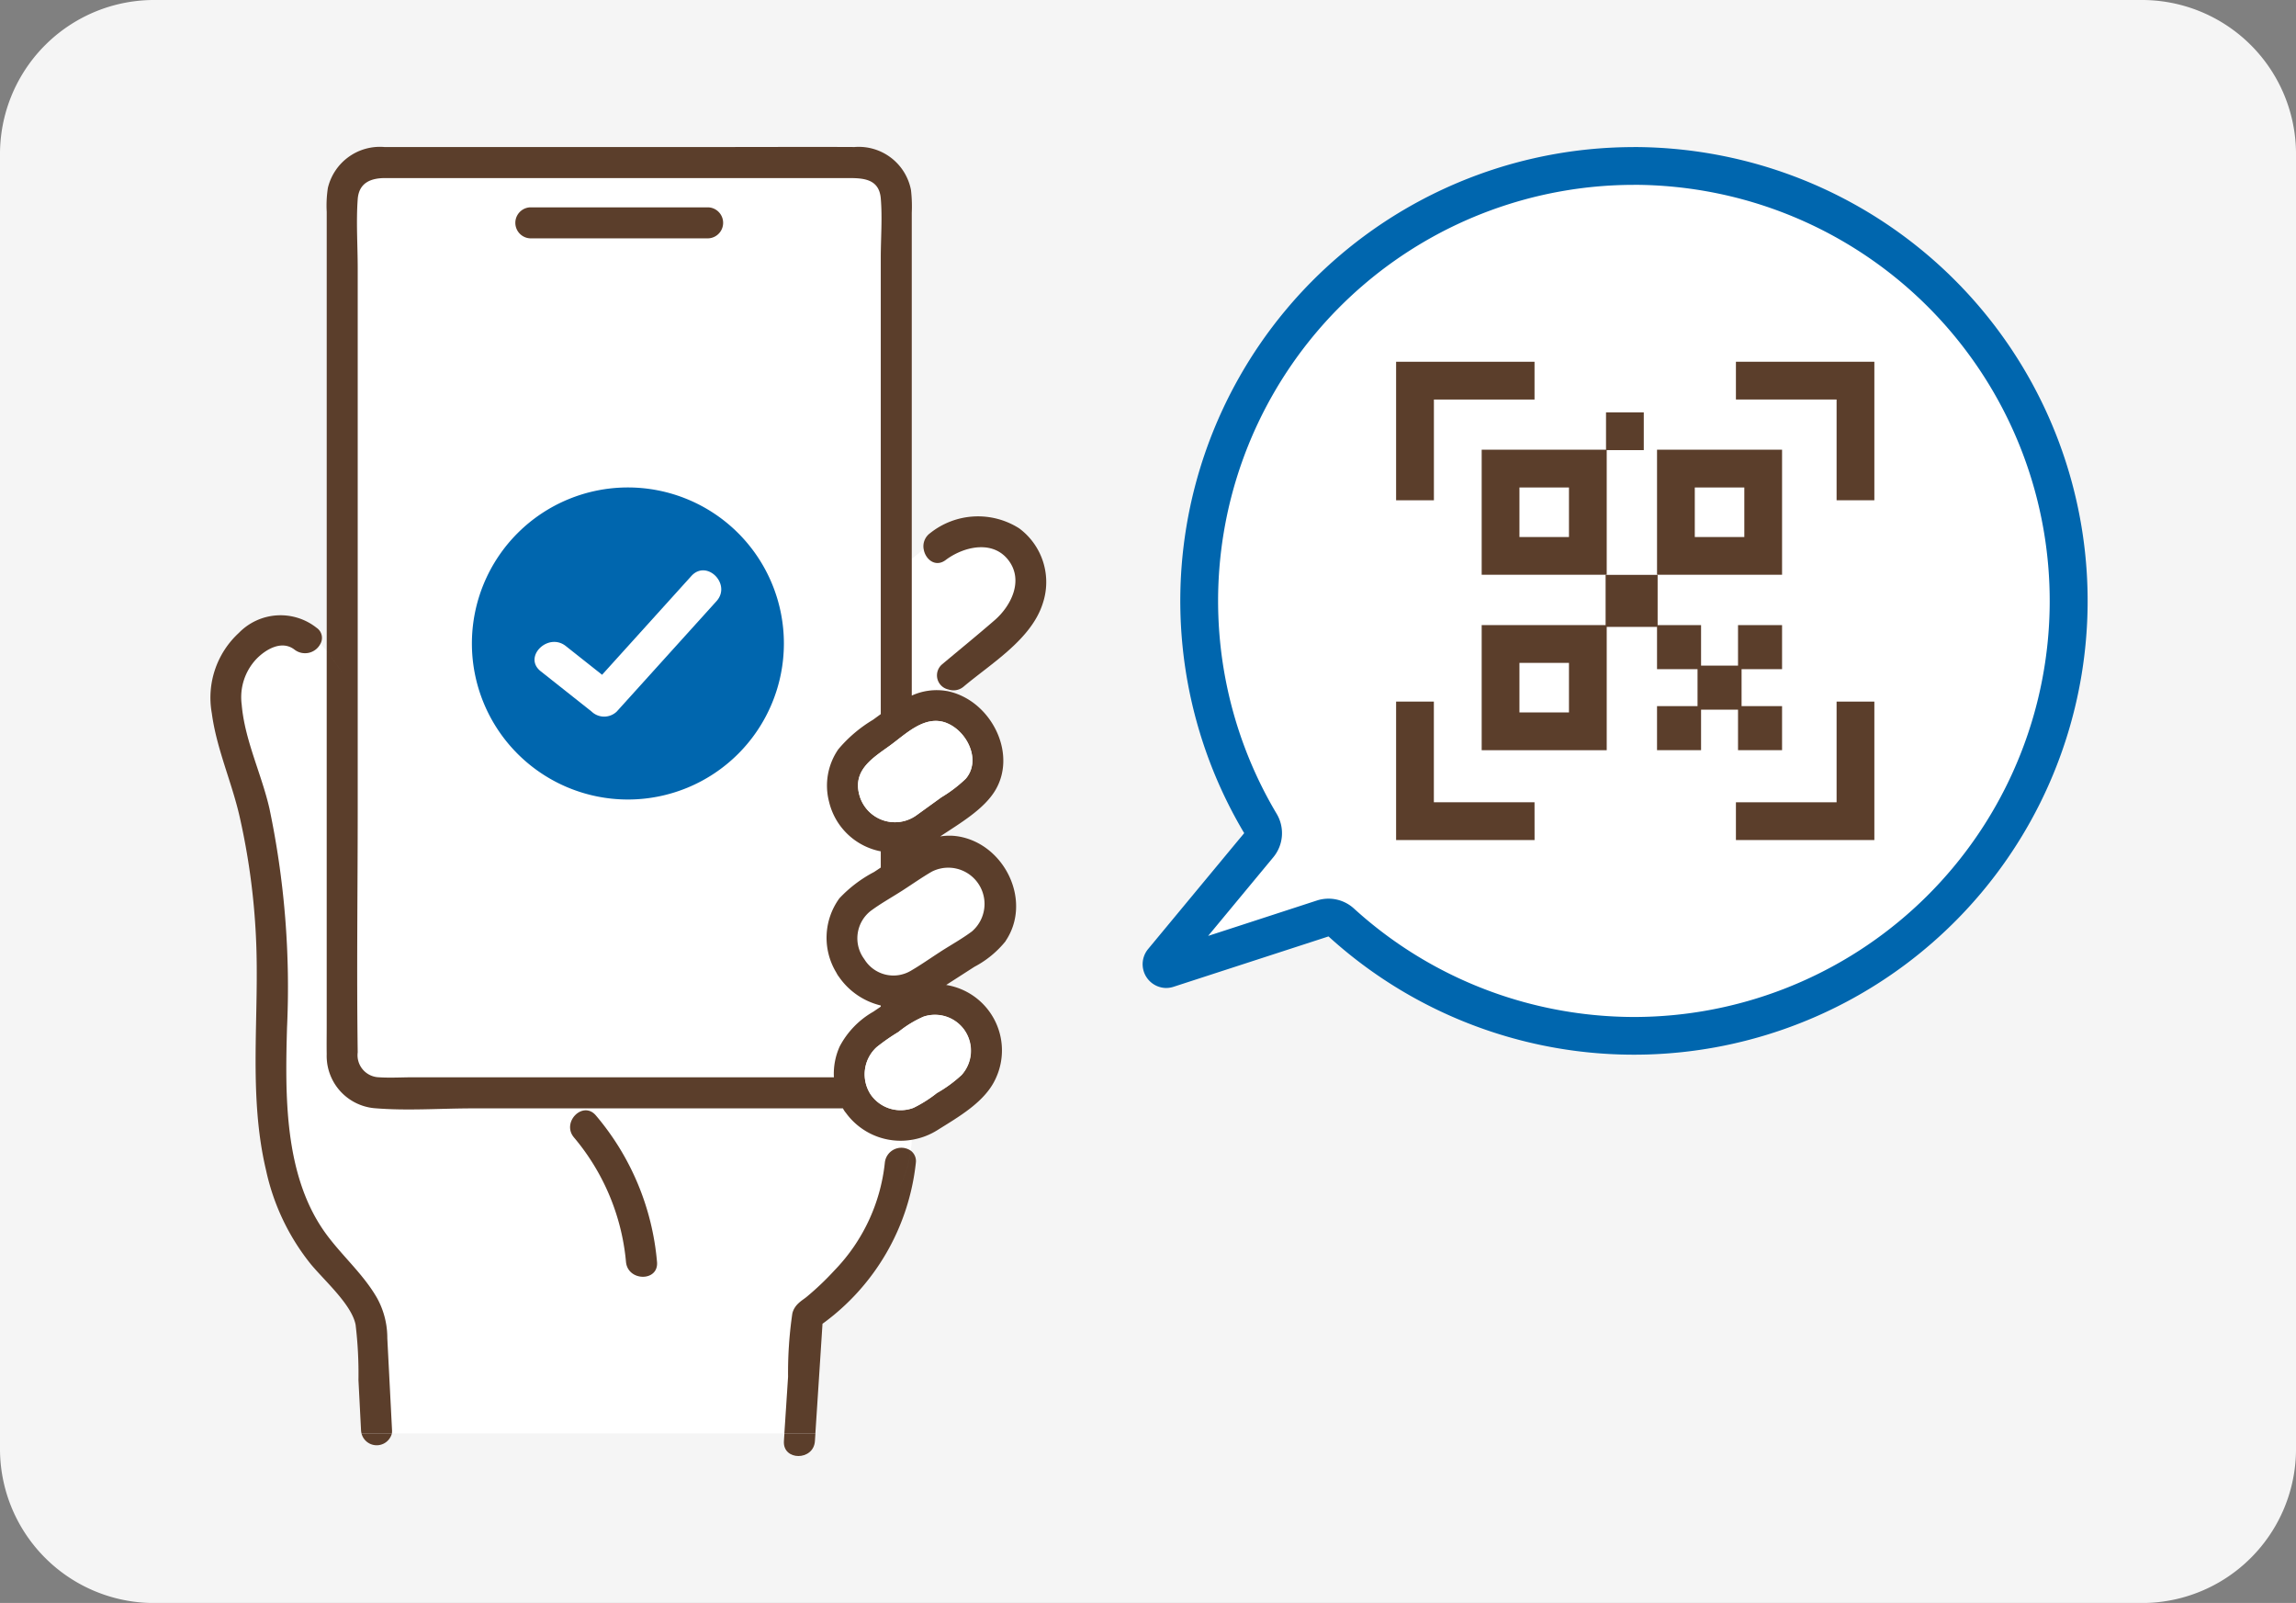
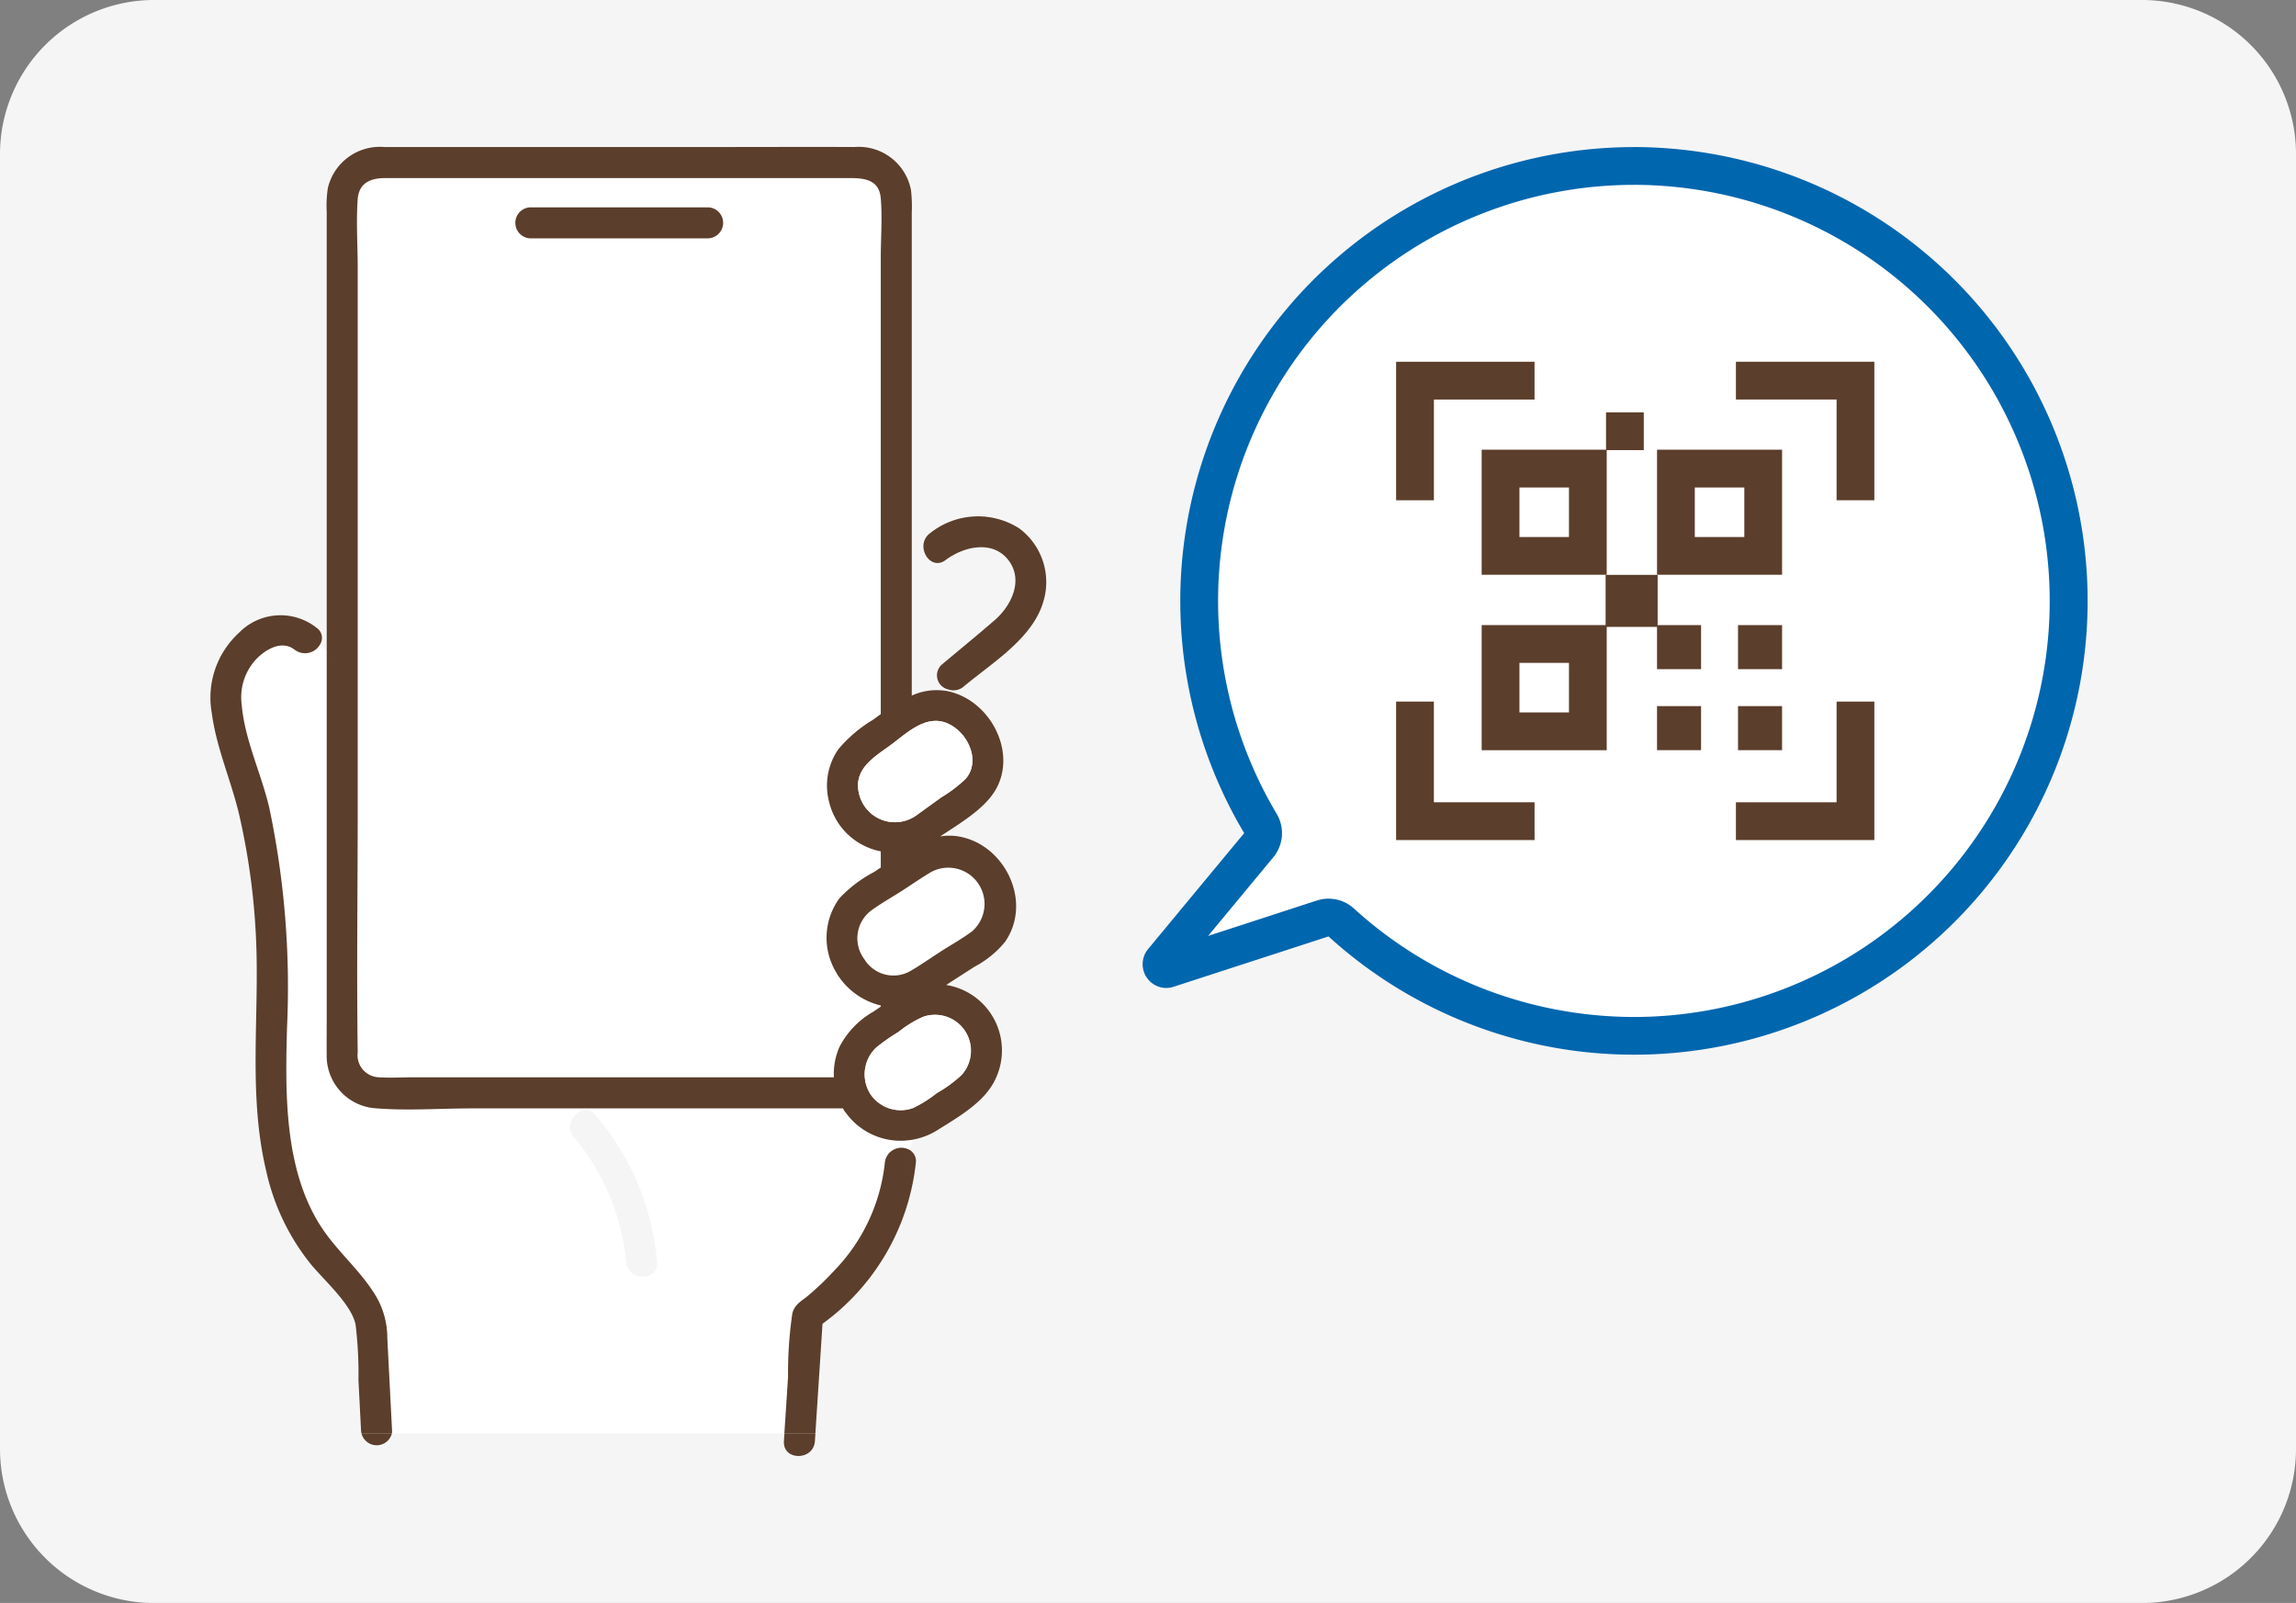
<svg xmlns="http://www.w3.org/2000/svg" id="グループ_160" data-name="グループ 160" width="161.317" height="112.597" viewBox="0 0 161.317 112.597">
  <rect x="0" y="0" width="161.317" height="112.597" fill="#808080" stroke="none" />
  <defs>
    <clipPath id="clip-path">
      <rect id="長方形_279" data-name="長方形 279" width="161.317" height="112.597" fill="none" />
    </clipPath>
  </defs>
  <g id="グループ_160-2" data-name="グループ 160" clip-path="url(#clip-path)">
    <path id="パス_296" data-name="パス 296" d="M150.491,112.6H10.827A10.826,10.826,0,0,1,0,101.771V10.827A10.826,10.826,0,0,1,10.827,0H150.491a10.826,10.826,0,0,1,10.827,10.827v90.944A10.826,10.826,0,0,1,150.491,112.6" fill="#f5f5f5" />
    <path id="パス_297" data-name="パス 297" d="M57.639,76H25.828a3.856,3.856,0,0,1-3.855-3.855V14.615a3.856,3.856,0,0,1,3.855-3.856H57.639a3.856,3.856,0,0,1,3.855,3.856V72.142A3.856,3.856,0,0,1,57.639,76" transform="translate(1.816 0.889)" fill="#fff" />
    <path id="パス_298" data-name="パス 298" d="M139.064,41.217A30.137,30.137,0,1,1,108.927,11.08a30.138,30.138,0,0,1,30.137,30.137" transform="translate(6.513 0.916)" fill="#fff" />
    <path id="パス_299" data-name="パス 299" d="M83.571,50.044,76.241,62.46l15.55-3.174Z" transform="translate(6.303 4.137)" fill="#fff" />
    <path id="パス_300" data-name="パス 300" d="M108.637,12.193a29.5,29.5,0,0,1,5.8.581A29.225,29.225,0,0,1,108.7,70.647a29.505,29.505,0,0,1-5.8-.581A29.187,29.187,0,0,1,89,63.029a2.651,2.651,0,0,0-2.607-.563l-5.528,1.8-2.11.685,4.579-5.524a2.652,2.652,0,0,0,.236-3.051,29.226,29.226,0,0,1,25.071-44.18m0-2.653A31.878,31.878,0,0,0,81.287,57.731l-6.752,8.146A1.67,1.67,0,0,0,75.8,68.61a1.738,1.738,0,0,0,.536-.088l10.876-3.534a31.875,31.875,0,1,0,27.756-54.815,32.044,32.044,0,0,0-6.328-.633" transform="translate(6.129 0.789)" fill="#0066ae" />
-     <path id="パス_301" data-name="パス 301" d="M61.621,45.6l.126-.108a1.013,1.013,0,0,1-.462-1.751C62.522,42.7,63.777,41.685,65,40.626c1.141-.988,2.028-2.743,1.01-4.152-1.1-1.521-3.185-1.027-4.455-.073-.722.542-1.427-.049-1.545-.759l-.837.675v9.609a4.194,4.194,0,0,1,2.451-.323" transform="translate(4.891 2.935)" fill="#fff" />
    <path id="パス_302" data-name="パス 302" d="M54.378,88.812c.15-.649.716-.928,1-1.165a19.914,19.914,0,0,0,1.959-1.864,12.8,12.8,0,0,0,3.54-7.561,1.165,1.165,0,0,1,1.818-.848c.036-.257.06-.512.074-.769a4.747,4.747,0,0,1-4.635-1.9,1.2,1.2,0,0,1-.127-.174,1.13,1.13,0,0,1-.076-.134H31.917c-2.29,0-4.667.186-6.952-.017a3.688,3.688,0,0,1-3.305-3.795c-.011-.669,0-1.339,0-2.009V42.28c-.142-.176-.29-.346-.447-.508a1.211,1.211,0,0,1-1.807.414c-.9-.7-2.031-.031-2.7.659a3.911,3.911,0,0,0-1.022,3.2c.209,2.491,1.392,4.87,1.949,7.3a61.109,61.109,0,0,1,1.233,15.413c-.13,4.73-.209,10.346,2.682,14.38,1.135,1.585,2.663,2.879,3.641,4.582a5.789,5.789,0,0,1,.725,2.83l.331,6.465a1.185,1.185,0,0,1-.01.218h27.58q.128-1.985.259-3.969a28.413,28.413,0,0,1,.3-4.444M42.689,85.18a15.784,15.784,0,0,0-3.656-8.743c-.9-1.065.636-2.614,1.541-1.541A18.326,18.326,0,0,1,44.868,85.18c.127,1.4-2.053,1.385-2.178,0" transform="translate(1.295 3.453)" fill="#fff" />
    <path id="パス_303" data-name="パス 303" d="M66.661,34.348a5.389,5.389,0,0,0-6.272.339,1.129,1.129,0,0,0-.445,1.122l.968-.781-.968.781c.117.71.823,1.3,1.544.759,1.271-.955,3.356-1.449,4.456.073,1.017,1.409.13,3.164-1.011,4.152-1.22,1.059-2.475,2.079-3.712,3.118a1.013,1.013,0,0,0,.463,1.751l.689-.59-.689.59a1.092,1.092,0,0,0,1.077-.21c1.937-1.627,4.75-3.313,5.55-5.836a4.7,4.7,0,0,0-1.65-5.267" transform="translate(4.954 2.769)" fill="#5b3e2b" />
    <path id="パス_304" data-name="パス 304" d="M34.487,15.63H47a1.09,1.09,0,0,0,0-2.178H34.487a1.09,1.09,0,0,0,0,2.178" transform="translate(2.764 1.112)" fill="#5b3e2b" />
    <path id="パス_305" data-name="パス 305" d="M60.87,56.574c-.712.415-1.392.9-2.084,1.34-.735.472-1.52.907-2.219,1.427a2.445,2.445,0,0,0-.44,3.38,2.4,2.4,0,0,0,3.262.822c.711-.414,1.391-.894,2.083-1.339.735-.472,1.52-.906,2.219-1.427a2.549,2.549,0,0,0-2.821-4.2" transform="translate(4.601 4.649)" fill="#fff" />
    <path id="パス_306" data-name="パス 306" d="M68.9,65.313c1.891-2.8-.064-6.8-3.305-7.347a3.91,3.91,0,0,0-1.291,0c1.39-.926,3.123-1.925,3.912-3.306,1.328-2.329-.015-5.4-2.309-6.524a4.413,4.413,0,0,0-1.151-.388l-1.742,1.492L64.76,47.75a4.209,4.209,0,0,0-2.451.322V38.464l-1.481,1.193,1.481-1.193V14.155a9.956,9.956,0,0,0-.056-1.6,3.737,3.737,0,0,0-3.968-3.016c-3.115-.016-6.231,0-9.346,0H25.254a3.758,3.758,0,0,0-3.97,2.876,8.189,8.189,0,0,0-.081,1.677V44.946c.44.548.824,1.152,1.262,1.7-.438-.548-.823-1.152-1.262-1.7v26.3c0,.669-.011,1.339,0,2.009a3.688,3.688,0,0,0,3.305,3.795c2.286.2,4.662.017,6.952.017H57.473a1.13,1.13,0,0,0,.076.134,1.2,1.2,0,0,0,.127.174,4.747,4.747,0,0,0,4.635,1.9c.011-.2.018-.4.018-.6,0,.2-.008.4-.018.6a4.853,4.853,0,0,0,1.8-.68c1.482-.932,3.348-1.976,4.094-3.622a4.657,4.657,0,0,0-3.479-6.575l1.98-1.273a6.987,6.987,0,0,0,2.2-1.808M64.744,49.994c1.436.556,2.468,2.6,1.363,3.912a9.421,9.421,0,0,1-1.713,1.306l-1.773,1.28A2.589,2.589,0,0,1,58.6,54.94c-.39-1.677,1-2.506,2.165-3.349,1.13-.816,2.461-2.186,3.982-1.6m-7.5,22.722a4.673,4.673,0,0,0-.409,2.17H27.312c-.81,0-1.639.053-2.447,0a1.552,1.552,0,0,1-1.484-1.749c-.08-5.712,0-11.432,0-17.145V18.06c0-1.6-.117-3.256,0-4.855.087-1.174.942-1.485,1.929-1.485H57.869c1.039,0,2.145.057,2.262,1.424s0,2.808,0,4.186V49.373l-.549.4a9.657,9.657,0,0,0-2.437,2.074,4.49,4.49,0,0,0-.649,3.677,4.642,4.642,0,0,0,3.635,3.489v1.137q-.24.164-.477.317a9.181,9.181,0,0,0-2.432,1.847,4.711,4.711,0,0,0-.206,5.23,1.162,1.162,0,0,0,.079.142,1.134,1.134,0,0,0,.088.127,4.984,4.984,0,0,0,2.948,2.027v.081l-.522.355a6.048,6.048,0,0,0-2.366,2.445m8.776-1.129a2.565,2.565,0,0,1-.207,3.127,9.221,9.221,0,0,1-1.741,1.274,9.008,9.008,0,0,1-1.646,1.04,2.558,2.558,0,0,1-3-.93,2.587,2.587,0,0,1,.41-3.33A14.276,14.276,0,0,1,61.377,71.7a7.532,7.532,0,0,1,1.781-1.082,2.558,2.558,0,0,1,2.861.971m-1.7-5.522c-.693.445-1.373.927-2.084,1.34a2.4,2.4,0,0,1-3.262-.823,2.443,2.443,0,0,1,.44-3.379c.7-.522,1.485-.955,2.218-1.427.693-.445,1.373-.926,2.085-1.34a2.548,2.548,0,0,1,2.821,4.2c-.7.522-1.485.955-2.218,1.427" transform="translate(1.752 0.788)" fill="#5b3e2b" />
    <path id="パス_307" data-name="パス 307" d="M60.271,65.96a7.537,7.537,0,0,0-1.781,1.083,14.276,14.276,0,0,0-1.537,1.071,2.587,2.587,0,0,0-.41,3.33,2.558,2.558,0,0,0,3,.929,9.009,9.009,0,0,0,1.646-1.04,9.263,9.263,0,0,0,1.741-1.273,2.527,2.527,0,0,0-2.655-4.1" transform="translate(4.639 5.443)" fill="#fff" />
    <path id="パス_308" data-name="パス 308" d="M59.781,74.67A8.108,8.108,0,0,1,59,77.22a8.108,8.108,0,0,0,.78-2.55,1.166,1.166,0,0,0-1.819.848,12.8,12.8,0,0,1-3.539,7.561,20.058,20.058,0,0,1-1.96,1.865c-.284.237-.848.515-1,1.164a28.692,28.692,0,0,0-.3,4.445q-.128,1.985-.259,3.969h2.178q.252-3.847.5-7.692A16.1,16.1,0,0,0,60.14,75.518a.91.91,0,0,0-.359-.848" transform="translate(4.208 6.156)" fill="#5b3e2b" />
    <path id="パス_309" data-name="パス 309" d="M50.909,92.992l-.036.549c-.091,1.4,2.087,1.393,2.178,0l.036-.549Z" transform="translate(4.205 7.687)" fill="#5b3e2b" />
    <path id="パス_310" data-name="パス 310" d="M55.746,51.86a2.59,2.59,0,0,0,4.024,1.553l1.772-1.28a9.446,9.446,0,0,0,1.714-1.307c1.105-1.31.073-3.354-1.363-3.911-1.521-.59-2.852.78-3.982,1.6-1.168.843-2.556,1.672-2.165,3.349" transform="translate(4.603 3.867)" fill="#fff" />
    <path id="パス_311" data-name="パス 311" d="M26.082,90.7a5.789,5.789,0,0,0-.725-2.83c-.977-1.7-2.505-3-3.641-4.581-2.891-4.035-2.812-9.65-2.681-14.381A61.114,61.114,0,0,0,17.8,53.492c-.555-2.427-1.74-4.806-1.949-7.3A3.912,3.912,0,0,1,16.874,43c.666-.692,1.8-1.364,2.7-.659a1.212,1.212,0,0,0,1.807-.415,4.169,4.169,0,0,0-1.122-.841,4.169,4.169,0,0,1,1.122.841.851.851,0,0,0-.266-1.126,4.082,4.082,0,0,0-5.462.357,6.178,6.178,0,0,0-1.9,5.65c.332,2.491,1.4,4.821,1.955,7.264a48.54,48.54,0,0,1,1.143,8.4c.274,5.477-.569,11.048.715,16.446A15.868,15.868,0,0,0,20.707,85.5c.988,1.189,2.874,2.843,3.148,4.257a28.639,28.639,0,0,1,.2,3.882q.091,1.76.181,3.522a1.267,1.267,0,0,0,.031.219h2.138a1.2,1.2,0,0,0,.009-.219L26.082,90.7" transform="translate(1.13 3.299)" fill="#5b3e2b" />
    <path id="パス_312" data-name="パス 312" d="M23.458,92.992a1.1,1.1,0,0,0,2.138,0Z" transform="translate(1.939 7.687)" fill="#5b3e2b" />
-     <path id="パス_313" data-name="パス 313" d="M38.81,72.4c-.905-1.073-2.439.475-1.541,1.542a15.781,15.781,0,0,1,3.656,8.743c.126,1.385,2.305,1.4,2.178,0A18.323,18.323,0,0,0,38.81,72.4" transform="translate(3.058 5.955)" fill="#5b3e2b" />
    <path id="パス_314" data-name="パス 314" d="M93.256,33.2H90.6V23.47h9.726v2.653H93.256Z" transform="translate(7.49 1.94)" fill="#5b3e2b" />
    <path id="パス_315" data-name="パス 315" d="M122.379,33.2h-2.653V26.122h-7.073V23.47h9.726Z" transform="translate(9.313 1.94)" fill="#5b3e2b" />
    <path id="パス_316" data-name="パス 316" d="M100.329,55.244H90.6V45.519h2.653v7.073h7.073Z" transform="translate(7.49 3.763)" fill="#5b3e2b" />
    <path id="パス_317" data-name="パス 317" d="M122.379,55.244h-9.726V52.592h7.073V45.519h2.653Z" transform="translate(9.313 3.763)" fill="#5b3e2b" />
    <path id="パス_318" data-name="パス 318" d="M104.939,37.962H96.154V29.177h8.785Zm-6.132-2.653h3.48V31.83h-3.48Z" transform="translate(7.949 2.412)" fill="#5b3e2b" />
    <rect id="長方形_272" data-name="長方形 272" width="2.653" height="2.653" transform="translate(112.839 28.965)" fill="#5b3e2b" />
    <rect id="長方形_273" data-name="長方形 273" width="3.655" height="3.655" transform="translate(112.81 40.38)" fill="#5b3e2b" />
    <rect id="長方形_274" data-name="長方形 274" width="3.094" height="3.094" transform="translate(116.423 43.91)" fill="#5b3e2b" />
    <rect id="長方形_275" data-name="長方形 275" width="3.094" height="3.094" transform="translate(122.114 49.6)" fill="#5b3e2b" />
    <rect id="長方形_276" data-name="長方形 276" width="3.094" height="3.094" transform="translate(116.423 49.6)" fill="#5b3e2b" />
-     <rect id="長方形_277" data-name="長方形 277" width="3.094" height="3.094" transform="translate(119.269 46.755)" fill="#5b3e2b" />
    <rect id="長方形_278" data-name="長方形 278" width="3.094" height="3.094" transform="translate(122.114 43.91)" fill="#5b3e2b" />
    <path id="パス_319" data-name="パス 319" d="M116.319,37.962h-8.785V29.177h8.785Zm-6.132-2.653h3.48V31.83h-3.48Z" transform="translate(8.889 2.412)" fill="#5b3e2b" />
    <path id="パス_320" data-name="パス 320" d="M104.939,49.342H96.154V40.557h8.785Zm-6.132-2.653h3.48V43.21h-3.48Z" transform="translate(7.949 3.353)" fill="#5b3e2b" />
-     <path id="パス_321" data-name="パス 321" d="M52.544,42.587A10.96,10.96,0,1,1,41.583,31.626,10.961,10.961,0,0,1,52.544,42.587" transform="translate(2.532 2.614)" fill="#0066ae" />
    <path id="パス_322" data-name="パス 322" d="M47.471,39.17l-7.006,7.752a1.276,1.276,0,0,1-1.768,0L35.12,44.09c-1.261-1,.52-2.755,1.767-1.768l2.548,2.017q3.134-3.467,6.27-6.936c1.081-1.2,2.843.576,1.767,1.767" transform="translate(2.868 3.059)" fill="#fff" />
  </g>
</svg>